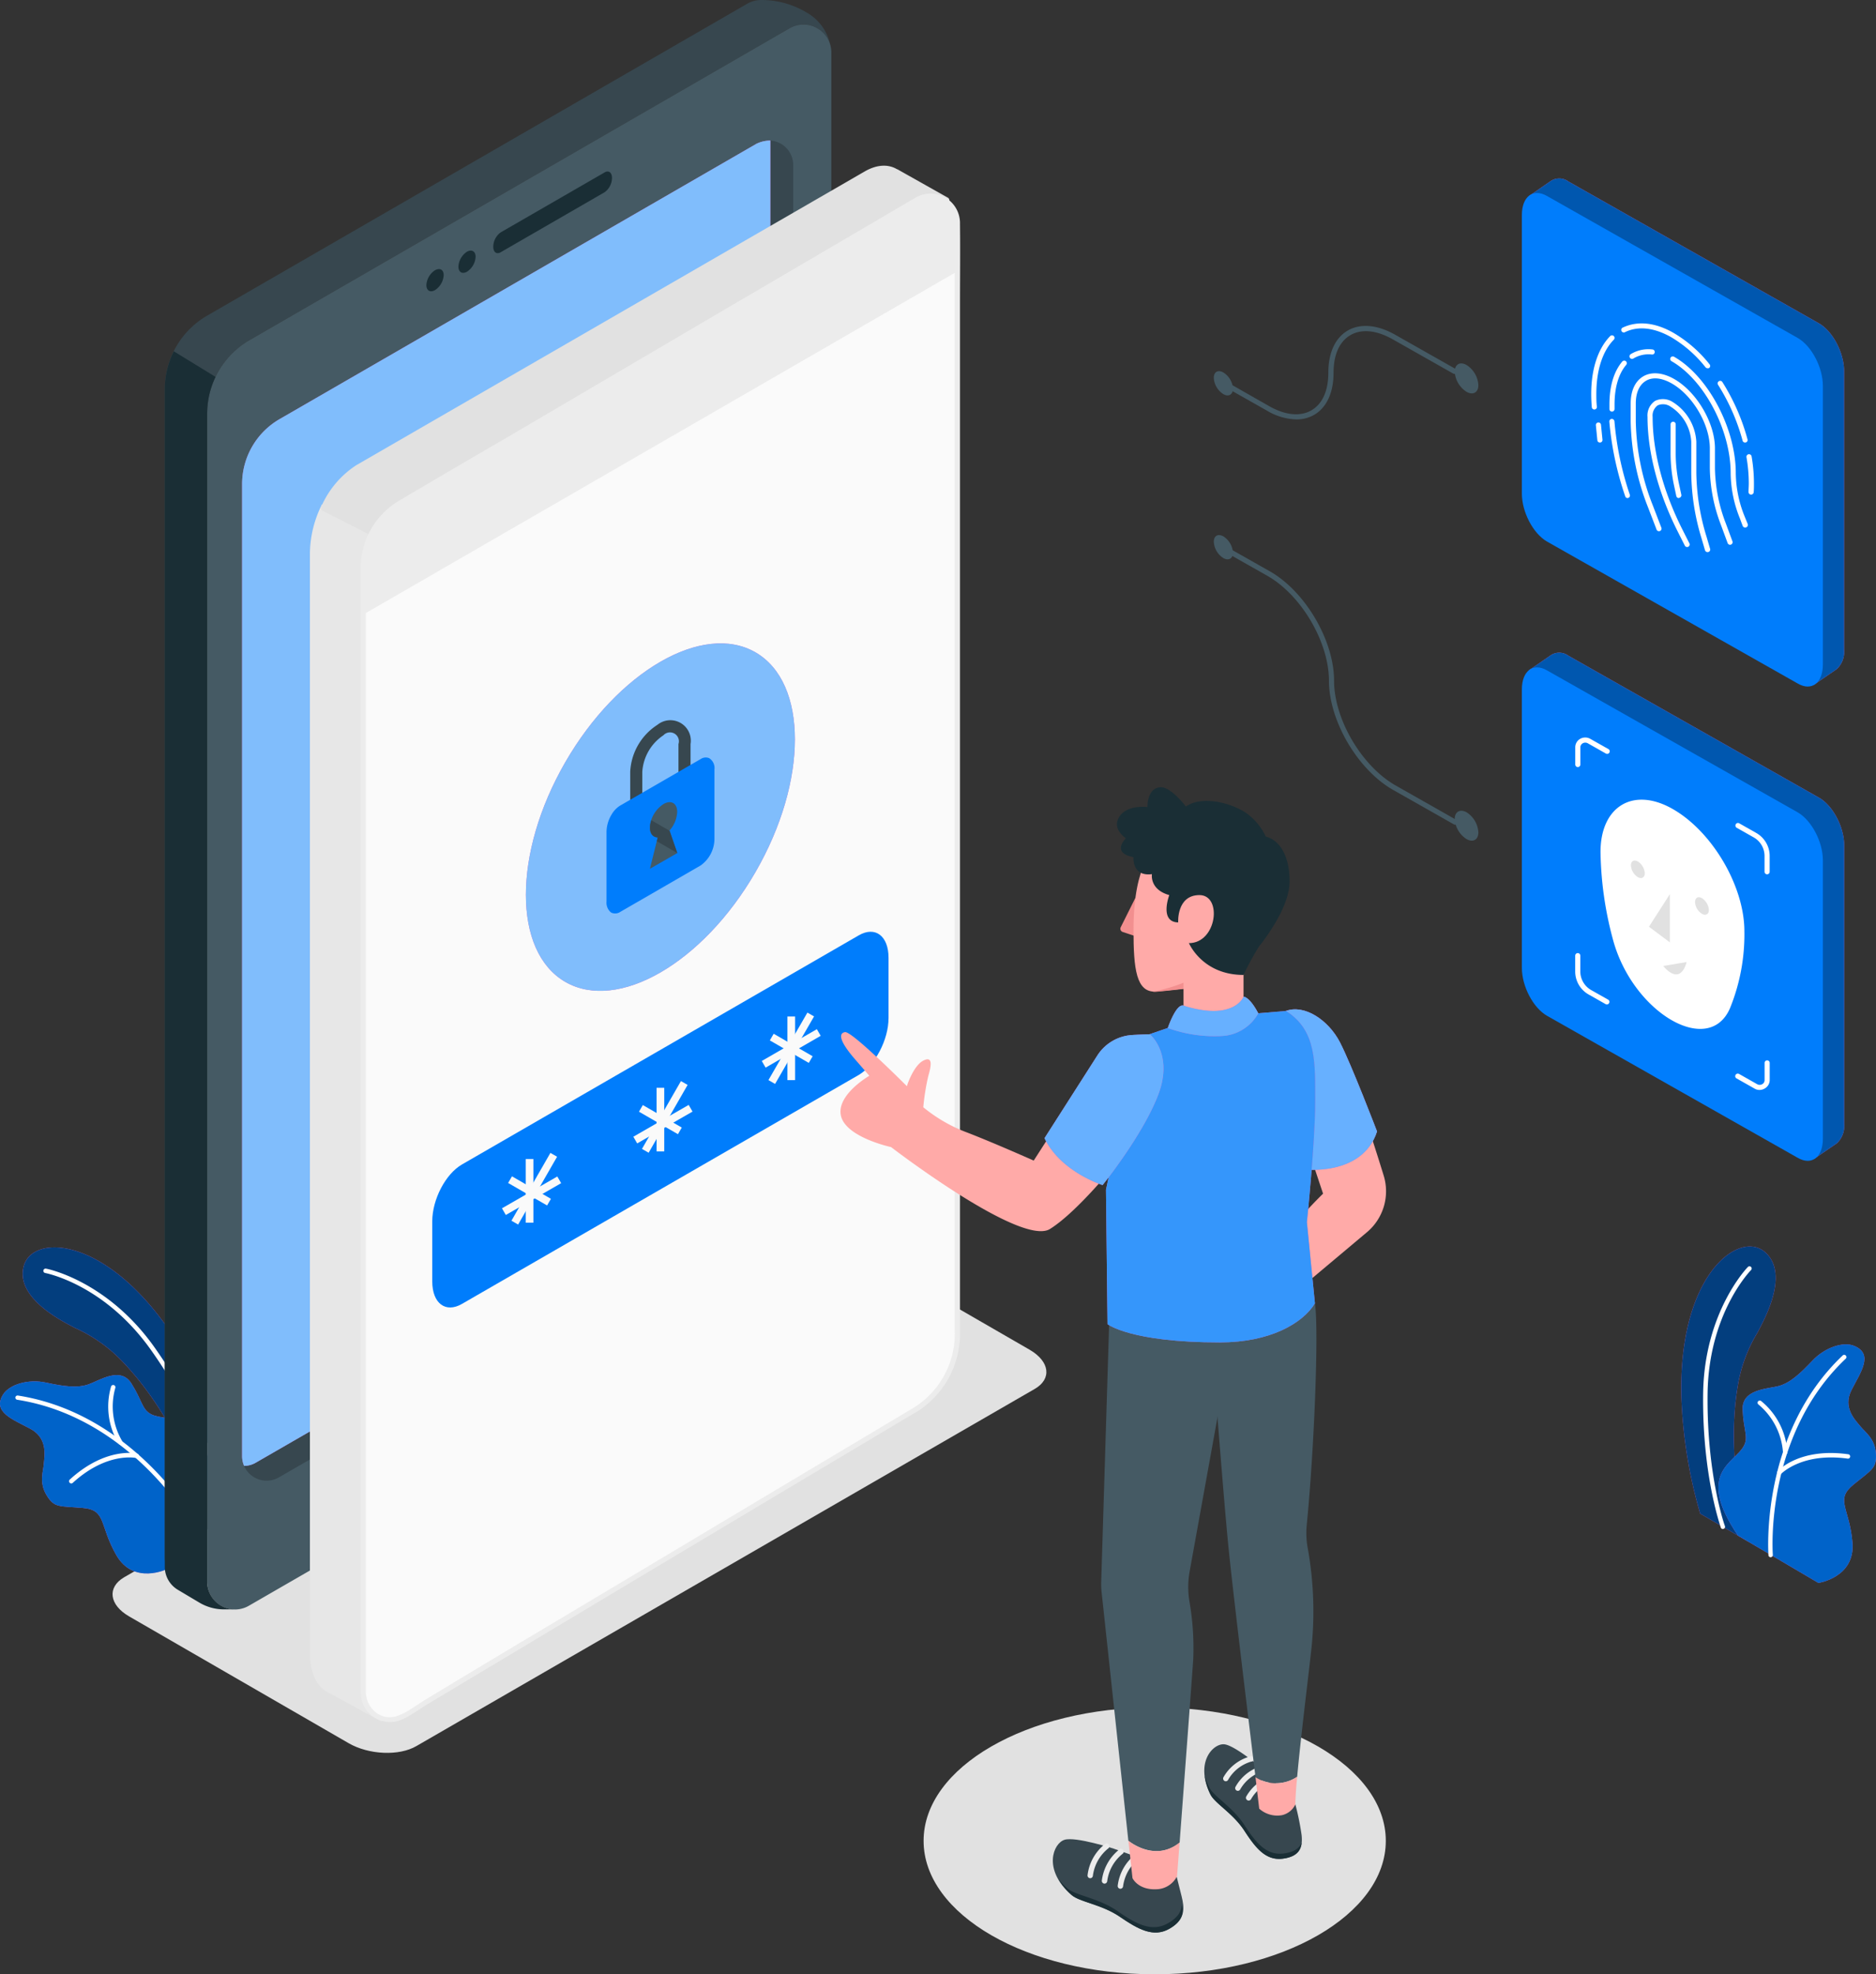
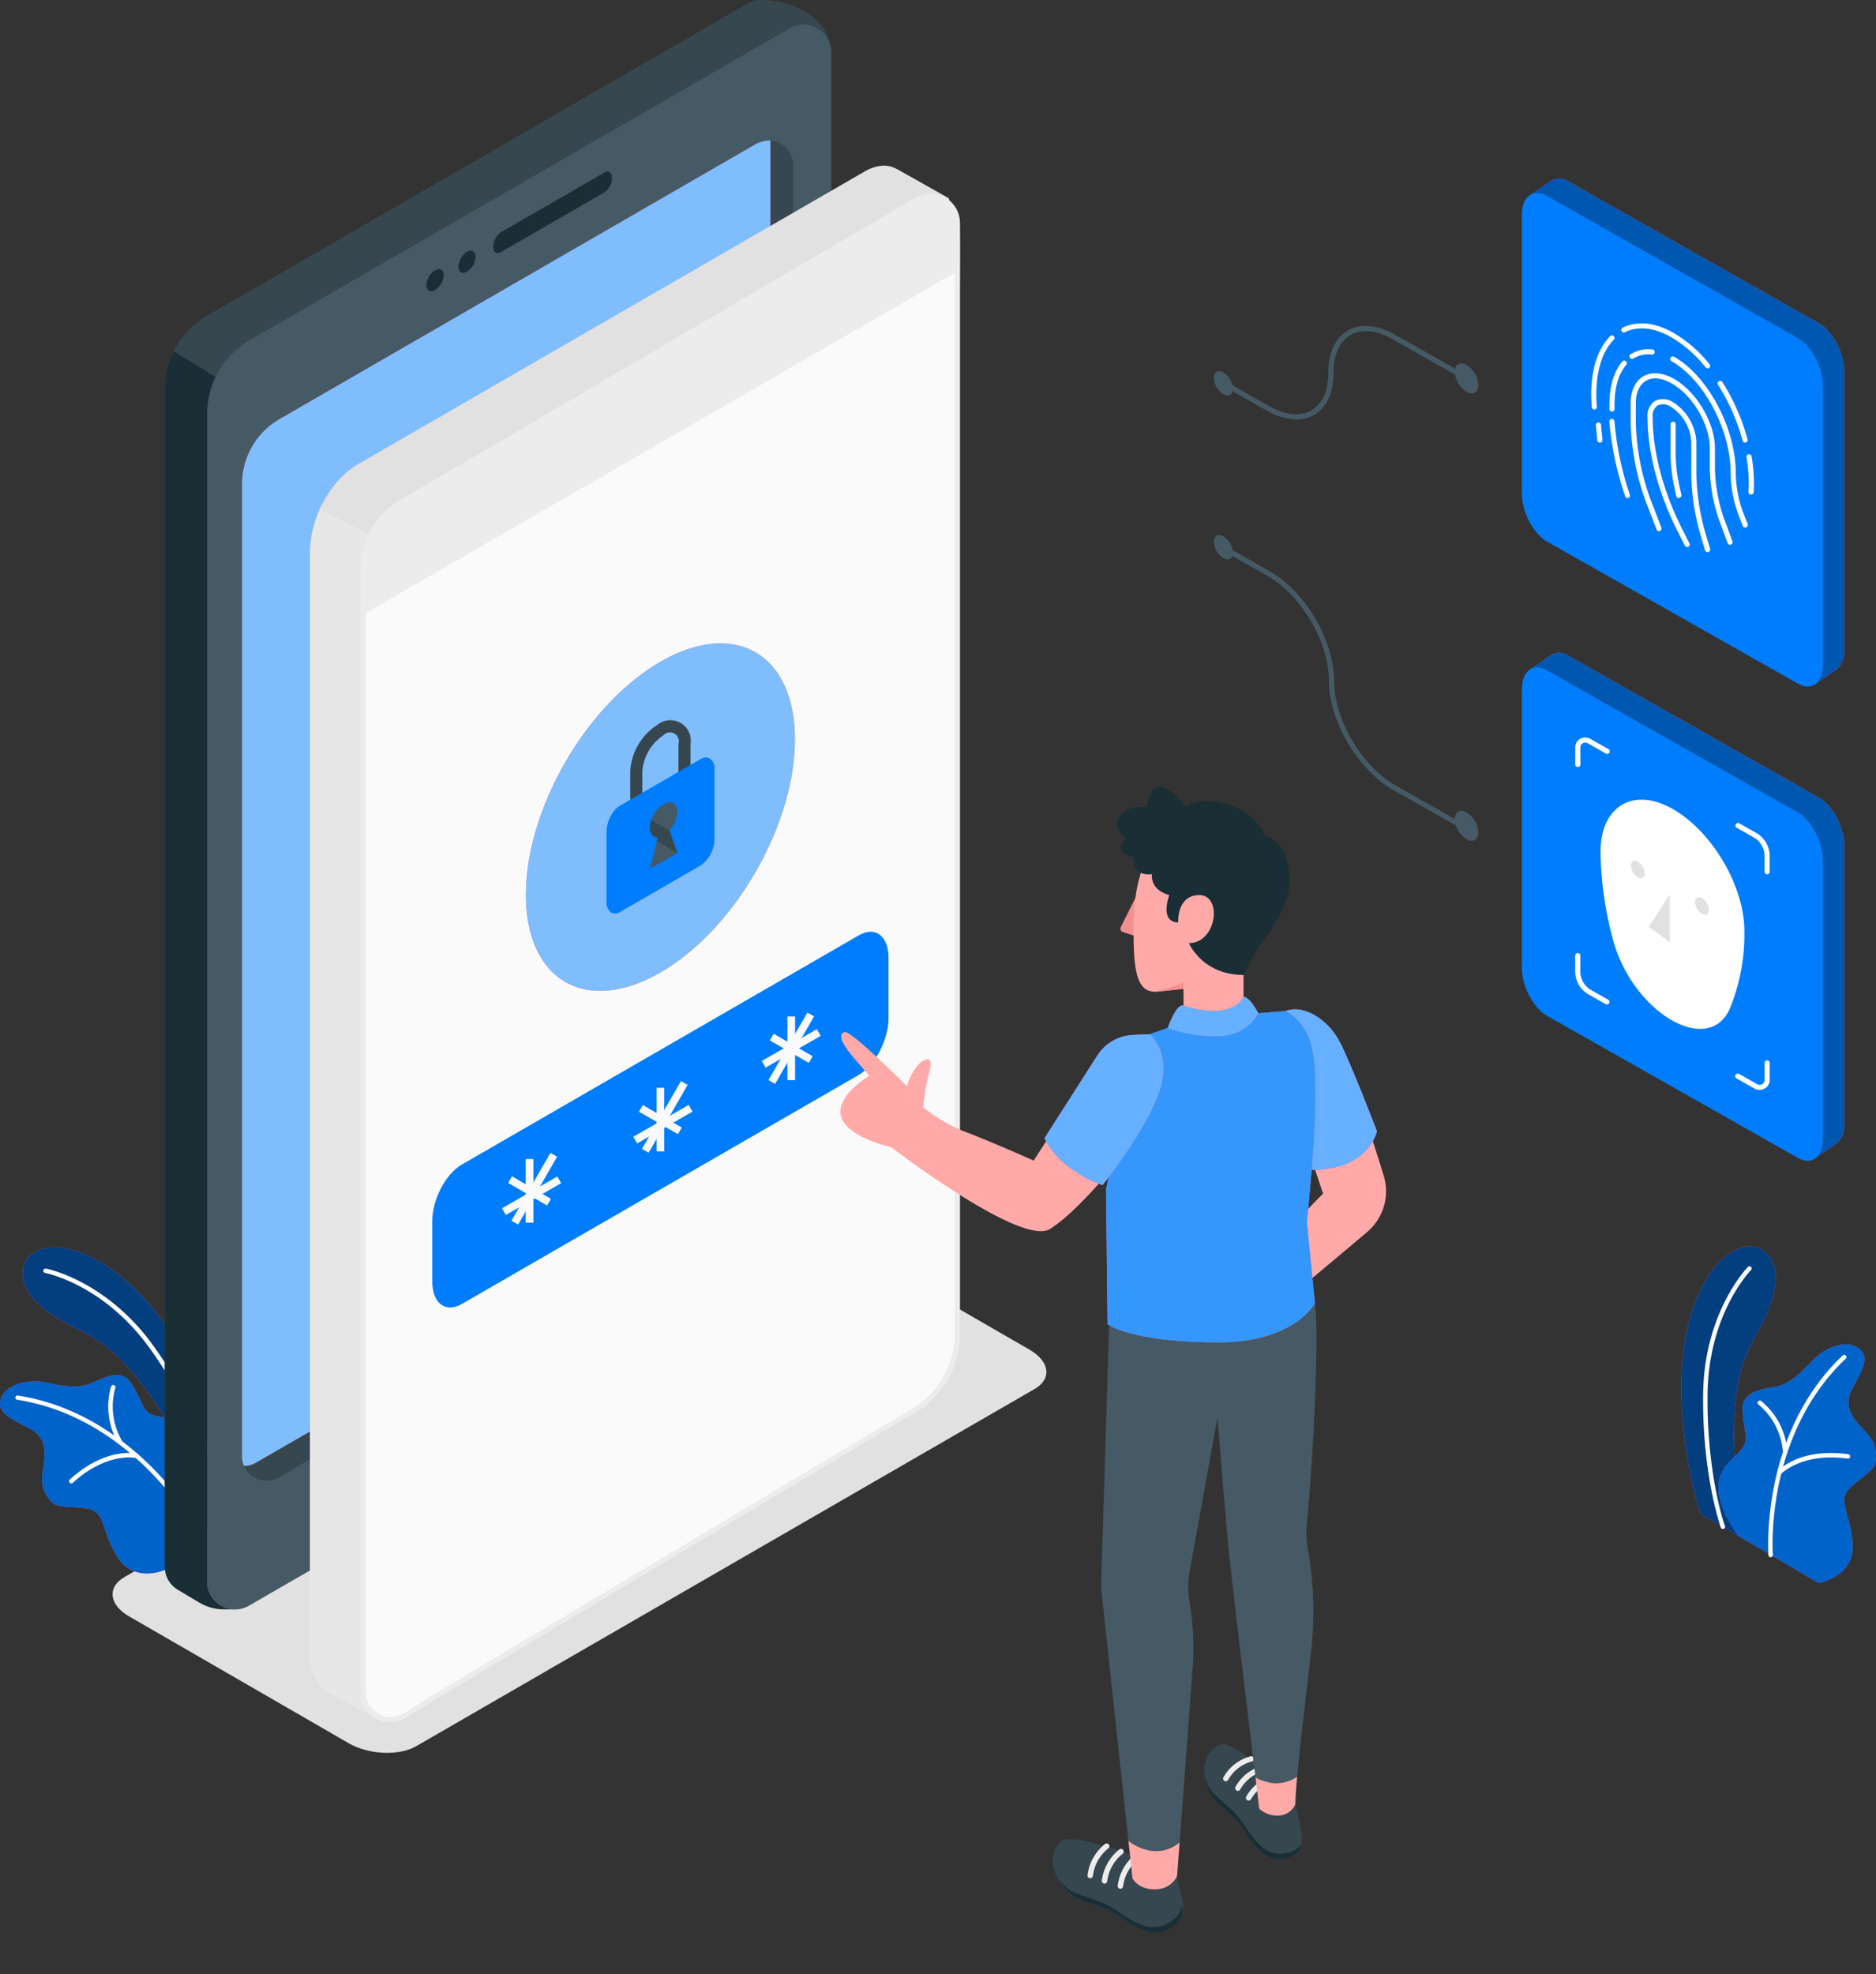
<svg xmlns="http://www.w3.org/2000/svg" viewBox="0 0 366.59 385.71">
  <rect x="0" y="0" width="366.59" height="385.71" fill="#333333" stroke="none" />
  <defs>
    <style>.cls-1{fill:#e1e1e1;}.cls-2{fill:#d268cc;}.cls-3{fill:#033e7e;}.cls-4{fill:#fff;}.cls-5{fill:#0063c9;}.cls-6{fill:#37474f;}.cls-7{fill:#455a64;}.cls-8{fill:#1a2e35;}.cls-9{fill:#80bdfc;}.cls-10{fill:#e7e7e7;}.cls-11{fill:#fafafa;}.cls-12{fill:#ececec;}.cls-13{fill:#007dfc;}.cls-14{fill:#0057af;}.cls-15{fill:#ffaaa8;}.cls-16{fill:#67b0ff;}.cls-17{fill:#3596fb;}.cls-18{fill:#f28f8f;}</style>
  </defs>
  <g id="图层_2" data-name="图层 2">
    <g id="图层_1-2" data-name="图层 1">
-       <ellipse class="cls-1" cx="225.64" cy="359.64" rx="45.16" ry="26.07" />
      <path class="cls-1" d="M202.18,271.36,81.39,341.11c-3.4,2-9.34,1.72-13.26-.55L25.25,315.8c-3.93-2.26-4.35-5.69-1-7.65L145.08,238.4c3.4-2,9.34-1.72,13.26.55l42.89,24.76C205.15,266,205.58,269.4,202.18,271.36Z" />
      <path class="cls-2" d="M332.24,295.72l9.51,5.52s-4.8-15.32-2.13-30.74a29.31,29.31,0,0,1,3.87-10.26c.75-1.56,6.48-11.17,1.43-15.61S328,249,328.55,272.76A92.65,92.65,0,0,0,332.24,295.72Z" />
      <path class="cls-3" d="M332.24,295.72l9.51,5.52s-4.8-15.32-2.13-30.74a29.31,29.31,0,0,1,3.87-10.26c.75-1.56,6.48-11.17,1.43-15.61S328,249,328.55,272.76A92.65,92.65,0,0,0,332.24,295.72Z" />
      <path class="cls-4" d="M336.66,298.72a.43.43,0,0,1-.4-.29c0-.1-3.64-10.09-3.45-26.11s8.66-24.72,8.75-24.8a.43.43,0,1,1,.61.61c-.08.08-8.31,8.45-8.49,24.2S337,298,337.07,298.14a.43.43,0,0,1-.26.55Z" />
      <path class="cls-2" d="M339.62,300l15.72,9.25s7.19-1.06,6.65-7.84-3.47-8.37.17-11.35,4.58-3.17,4.41-6.09-2.14-4.19-3.06-5.34-3.5-3.59-1.69-7.1,4.27-6.92.62-8.54c-2.17-1-5.83.25-8.26,2.82s-4.42,4.43-6.72,5-7.09.64-6.93,4.6,1.19,5.33.23,7.08C339,285.86,331.23,287.65,339.62,300Z" />
      <path class="cls-5" d="M339.62,300l15.72,9.25s7.19-1.06,6.65-7.84-3.47-8.37.17-11.35,4.58-3.17,4.41-6.09-2.14-4.19-3.06-5.34-3.5-3.59-1.69-7.1,4.27-6.92.62-8.54c-2.17-1-5.83.25-8.26,2.82s-4.42,4.43-6.72,5-7.09.64-6.93,4.6,1.19,5.33.23,7.08C339,285.86,331.23,287.65,339.62,300Z" />
      <path class="cls-4" d="M346,304.23a.43.43,0,0,1-.43-.4c0-.23-1.73-23.67,14.55-39.06a.44.44,0,0,1,.6.63c-16,15.1-14.31,38.13-14.29,38.36a.44.44,0,0,1-.39.47Z" />
      <path class="cls-4" d="M348.84,284.14a.42.42,0,0,1-.43-.4,13.38,13.38,0,0,0-4.78-9.34.43.43,0,1,1,.5-.7,14,14,0,0,1,5.14,10,.42.42,0,0,1-.4.46Z" />
      <path class="cls-4" d="M347.68,288.14a.39.39,0,0,1-.29-.11.43.43,0,0,1,0-.61c.17-.19,4.26-4.62,13.74-3.31a.43.43,0,1,1-.11.85c-9-1.23-12.95,3-13,3A.41.41,0,0,1,347.68,288.14Z" />
      <path class="cls-2" d="M44,282.25l-4.7,9.95s-4.74-15.34-15.68-26.52a29.41,29.41,0,0,0-9-6.26c-1.5-.85-11.68-5.52-10-12S21,241.41,34,261.26A92.37,92.37,0,0,1,44,282.25Z" />
      <path class="cls-3" d="M44,282.25l-4.7,9.95s-4.74-15.34-15.68-26.52a29.41,29.41,0,0,0-9-6.26c-1.5-.85-11.68-5.52-10-12S21,241.41,34,261.26A92.37,92.37,0,0,1,44,282.25Z" />
      <path class="cls-4" d="M41.81,287.31a.43.43,0,0,1-.41-.32c0-.1-2.7-10.23-11.85-23.18S8.94,248.73,8.83,248.7a.43.43,0,0,1-.35-.5.43.43,0,0,1,.5-.35c.12,0,12,2.3,21.27,15.46s12,23.36,12,23.46a.44.44,0,0,1-.31.53Z" />
      <path class="cls-2" d="M40.37,290l-7.7,16.53s-6.52,3.21-9.92-2.68-1.89-8.86-6.58-9.25-5.57,0-7.08-2.51-.62-4.67-.52-6.14.85-4.94-2.64-6.81-7.44-3.27-5.35-6.67c1.24-2,4.94-3.11,8.4-2.36s6.16,1.13,8.39.32,6.2-3.49,8.31-.14,2.05,5.06,3.83,6C32.88,278,40.26,275,40.37,290Z" />
      <path class="cls-5" d="M40.37,290l-7.7,16.53s-6.52,3.21-9.92-2.68-1.89-8.86-6.58-9.25-5.57,0-7.08-2.51-.62-4.67-.52-6.14.85-4.94-2.64-6.81-7.44-3.27-5.35-6.67c1.24-2,4.94-3.11,8.4-2.36s6.16,1.13,8.39.32,6.2-3.49,8.31-.14,2.05,5.06,3.83,6C32.88,278,40.26,275,40.37,290Z" />
      <path class="cls-4" d="M37.24,297.16a.44.44,0,0,1-.38-.22c-.11-.2-11.8-20.11-33.53-23.48A.44.44,0,0,1,3,273a.44.44,0,0,1,.49-.36c22.15,3.44,34,23.71,34.15,23.91a.43.43,0,0,1-.16.59A.39.39,0,0,1,37.24,297.16Z" />
      <path class="cls-4" d="M23.52,282.22a.44.44,0,0,1-.37-.21,14,14,0,0,1-1.44-11.14.43.43,0,0,1,.82.29,13.34,13.34,0,0,0,1.36,10.41.43.43,0,0,1-.37.65Z" />
      <path class="cls-4" d="M13.94,289.82a.43.43,0,0,1-.32-.14.44.44,0,0,1,0-.61c7.07-6.45,13-5.13,13.21-5.07a.43.43,0,0,1,.31.52.42.42,0,0,1-.51.32c-.06,0-5.72-1.25-12.42,4.87A.48.48,0,0,1,13.94,289.82Z" />
      <polygon class="cls-6" points="162.45 10.7 162.45 10.7 162.45 10.7 162.45 10.7" />
      <path class="cls-6" d="M40.48,80.82a16.63,16.63,0,0,1,8.3-14.38L154.3,5.52a5.43,5.43,0,0,1,7.89,3.06,9.4,9.4,0,0,0-4.34-6l-.38-.22A17,17,0,0,0,148.79,0h0A5.42,5.42,0,0,0,146,.74L40.49,61.66A16.59,16.59,0,0,0,32.2,76V304.22a5.43,5.43,0,0,0,8.15,4.71l.13-.08Z" />
      <path class="cls-7" d="M154.15,252.79,48.63,313.71a5.43,5.43,0,0,1-8.15-4.7V80.82a16.63,16.63,0,0,1,8.3-14.38L154.3,5.52a5.44,5.44,0,0,1,8.15,4.71V238.42A16.58,16.58,0,0,1,154.15,252.79Z" />
      <path class="cls-8" d="M40.48,309V80.82a16.58,16.58,0,0,1,1.64-7.19l-8.16-5A16.61,16.61,0,0,0,32.2,76v230.1a5.23,5.23,0,0,0,2.55,4.49l4.2,2.5a9.43,9.43,0,0,0,4.82,1.33h2.08A5.44,5.44,0,0,1,40.48,309Z" />
      <path class="cls-6" d="M150.52,27.46v191.8A14.65,14.65,0,0,1,143.19,232L50,285.74a4.58,4.58,0,0,1-2.31.64,4.8,4.8,0,0,0,6.81,2.25l93.18-53.8A14.66,14.66,0,0,0,155,222.14V32.24A4.79,4.79,0,0,0,150.52,27.46Z" />
      <path class="cls-2" d="M47.7,286.38a4.58,4.58,0,0,0,2.31-.64L143.19,232a14.65,14.65,0,0,0,7.33-12.69V27.46a6.36,6.36,0,0,0-2.7.63L54.64,81.88a14.67,14.67,0,0,0-7.33,12.69v189.9a4.71,4.71,0,0,0,.41,1.94Z" />
      <path class="cls-9" d="M47.7,286.38a4.58,4.58,0,0,0,2.31-.64L143.19,232a14.65,14.65,0,0,0,7.33-12.69V27.46a6.36,6.36,0,0,0-2.7.63L54.64,81.88a14.67,14.67,0,0,0-7.33,12.69v189.9a4.71,4.71,0,0,0,.41,1.94Z" />
      <path class="cls-8" d="M86.7,53.77A3.72,3.72,0,0,1,85,56.68c-.93.53-1.68.1-1.68-1A3.72,3.72,0,0,1,85,52.8C86,52.27,86.7,52.7,86.7,53.77Z" />
      <path class="cls-8" d="M92.94,50.17a3.72,3.72,0,0,1-1.68,2.91c-.92.53-1.68.1-1.68-1a3.74,3.74,0,0,1,1.68-2.91C92.19,48.67,92.94,49.1,92.94,50.17Z" />
      <path class="cls-8" d="M118.14,37.56,97.84,49.28c-.8.46-1.45,0-1.45-1.1h0a3.5,3.5,0,0,1,1.45-2.78l20.3-11.71c.8-.47,1.45,0,1.45,1.09h0A3.49,3.49,0,0,1,118.14,37.56Z" />
      <path class="cls-8" d="M114.7,260h0c1.21,0,2,1.29,2,3.28,0,3.12-2,6.89-4.27,8.23l-9.71,5.61a3,3,0,0,1-1.45.45c-1.21,0-2-1.29-2-3.28,0-3.12,2-6.9,4.27-8.23l9.71-5.61a2.89,2.89,0,0,1,1.44-.45m0-.83a3.68,3.68,0,0,0-1.86.57l-9.71,5.6c-2.58,1.49-4.68,5.5-4.68,8.95,0,2.57,1.16,4.11,2.82,4.11a3.68,3.68,0,0,0,1.86-.57l9.71-5.6c2.59-1.49,4.69-5.5,4.69-9,0-2.57-1.17-4.11-2.83-4.11Z" />
      <path class="cls-10" d="M61.06,108V323c0,3.9,1.43,6.52,3.62,7.37l.06,0h0L74,335.49,74,327.23,73,104.3l-9.81-5A21.18,21.18,0,0,0,61.06,108Z" />
      <path class="cls-10" d="M74.54,336.34l-10.05-5.51c-2.49-1-3.93-3.93-3.93-7.83V108a21.8,21.8,0,0,1,2.13-9l.22-.47L73.46,104v.3l1,222.93ZM65,330l8.55,4.68-.05-7.42-1-222.63L63.38,100A20.68,20.68,0,0,0,61.56,108V323c0,3.52,1.23,6.1,3.3,6.91L65,330Z" />
      <path class="cls-1" d="M63.15,99.28l9.81,5L178,43.21l7-4.08-9.69-5.46-.28-.16h0c-1.54-.93-3.57-.87-5.79.42L69.82,91.31A17.81,17.81,0,0,0,63.15,99.28Z" />
      <path class="cls-1" d="M73,104.8a.46.46,0,0,1-.23-.06l-9.81-5a.5.5,0,0,1-.23-.65,18.45,18.45,0,0,1,6.88-8.2L169,33.48c2.3-1.32,4.53-1.47,6.3-.41l.07,0,.2.12,9.68,5.45a.53.53,0,0,1,.26.44.5.5,0,0,1-.25.43l-112,65.17A.59.59,0,0,1,73,104.8Zm-9.15-5.74,9.13,4.67L184,39.14l-9.21-5.2-.08-.06c-1.43-.81-3.27-.65-5.21.47L70.07,91.74A17.12,17.12,0,0,0,63.81,99.06Z" />
      <path class="cls-11" d="M70.69,113.42v214c0,3.37,1.07,5.8,2.79,6.93l.56.31c1.49.7,3.36.55,5.4-.63l48-27.74,51.35-30.9a18.64,18.64,0,0,0,8.76-15.47v-214c0-3.26-1-5.62-2.61-6.81a4.13,4.13,0,0,0-.89-.5,5.88,5.88,0,0,0-5.26.69L79.44,97.68A14.88,14.88,0,0,0,73,104.3,21.26,21.26,0,0,0,70.69,113.42Z" />
      <path class="cls-11" d="M178.83,275.41c-20.45,12.2-73.66,43.95-100,59.82A5.17,5.17,0,0,1,71,330.79V110.73a14.38,14.38,0,0,1,7.1-12.39L179.31,39a5.18,5.18,0,0,1,7.79,4.46V260.84A17,17,0,0,1,178.83,275.41Z" />
      <path class="cls-12" d="M178.58,275q-24.09,14.36-48.16,28.75-14.25,8.52-28.49,17l-13,7.8L83.22,332c-1.74,1.05-3.61,2.55-5.54,3.22-3.21,1.12-6.1-1.45-6.19-4.62,0-.51,0-1,0-1.53V127.3c0-5.37,0-10.75,0-16.12a14.29,14.29,0,0,1,7.14-12.57c2.32-1.38,4.65-2.73,7-4.09l32.7-19.17,38.74-22.71c7.35-4.3,14.68-8.64,22-12.92,2.28-1.32,5.16-1.19,6.74,1.2a5.42,5.42,0,0,1,.76,3.16c0,1.91,0,3.83,0,5.75V260a17,17,0,0,1-8,15,.5.5,0,0,0,.51.86,18,18,0,0,0,8.51-15.7V59.42c0-5.22.06-10.45,0-15.68a5.76,5.76,0,0,0-8.88-5c-2.43,1.4-4.85,2.84-7.28,4.26l-33.6,19.69L98.74,85.66c-6.91,4-13.84,8.07-20.74,12.15a15.26,15.26,0,0,0-7.51,13.31V329.75c0,.34,0,.69,0,1a5.74,5.74,0,0,0,7.45,5.41c1.89-.63,3.67-2.05,5.37-3.07l5.8-3.49,13-7.78q28.36-17,56.76-33.94l20.24-12.07A.5.5,0,0,0,178.58,275Z" />
      <path class="cls-12" d="M78.09,98.34,179.31,39a5.18,5.18,0,0,1,7.79,4.46V53h0L71,120.05v-9.32A14.38,14.38,0,0,1,78.09,98.34Z" />
      <ellipse class="cls-2" cx="129.05" cy="159.64" rx="37.17" ry="21.46" transform="translate(-73.73 191.58) rotate(-60)" />
      <ellipse class="cls-9" cx="129.05" cy="159.64" rx="37.17" ry="21.46" transform="translate(-73.73 191.58) rotate(-60)" />
      <path class="cls-6" d="M124.33,159.75a1.18,1.18,0,0,1-1.18-1.18V150.8a11.57,11.57,0,0,1,5.31-9.19,4,4,0,0,1,6.48,3.75v7.77a1.18,1.18,0,0,1-2.36,0v-7.77a1.74,1.74,0,0,0-2.94-1.71,9.29,9.29,0,0,0-4.13,7.15v7.77A1.18,1.18,0,0,1,124.33,159.75Z" />
      <path class="cls-13" d="M138.58,148.12a1.77,1.77,0,0,0-1.67.18l-15.72,9.08a5,5,0,0,0-1.67,1.74,6.74,6.74,0,0,0-1,3.39v13.61a2.48,2.48,0,0,0,.79,2.07.92.92,0,0,0,.27.16h0a1.79,1.79,0,0,0,1.63-.2l15.72-9.08a6.42,6.42,0,0,0,2.68-5.13V150.33A2.28,2.28,0,0,0,138.58,148.12Z" />
      <path class="cls-7" d="M130.84,162.3l1.51,4.36L127,169.73l1.34-5.38.18-.76c-.89,0-1.52-.67-1.52-1.89a4.77,4.77,0,0,1,.25-1.46,5.94,5.94,0,0,1,2.42-3.16c1.47-.85,2.66-.16,2.66,1.54a5.91,5.91,0,0,1-1.52,3.66Z" />
      <path class="cls-6" d="M128.36,164.35l.18-.76c-.89,0-1.52-.67-1.52-1.89a4.77,4.77,0,0,1,.25-1.46l3.57,2.06,1.51,4.36Z" />
      <path class="cls-13" d="M167.82,210,90.27,254.74c-3.2,1.85-5.8-.11-5.8-4.39V238.6c0-4.28,2.6-9.25,5.8-11.1l77.55-44.77c3.21-1.85,5.81.11,5.81,4.39v11.75C173.63,203.15,171,208.11,167.82,210Z" />
      <rect class="cls-11" x="102.73" y="226.44" width="1.5" height="12.43" />
      <rect class="cls-11" x="97.26" y="231.91" width="12.43" height="1.5" transform="matrix(0.87, -0.5, 0.5, 0.87, -102.48, 82.93)" />
      <rect class="cls-11" x="102.73" y="228.26" width="1.5" height="8.79" transform="translate(-149.75 205.95) rotate(-60)" />
      <rect class="cls-11" x="95.86" y="231.91" width="15.23" height="1.5" transform="matrix(0.5, -0.87, 0.87, 0.5, -149.75, 205.93)" />
      <rect class="cls-11" x="128.3" y="212.52" width="1.5" height="12.43" />
      <rect class="cls-11" x="122.83" y="217.98" width="12.43" height="1.5" transform="matrix(0.87, -0.5, 0.5, 0.87, -92.09, 93.85)" />
      <rect class="cls-11" x="128.3" y="214.34" width="1.5" height="8.79" transform="translate(-124.91 221.13) rotate(-60)" />
      <rect class="cls-11" x="121.43" y="217.98" width="15.23" height="1.5" transform="matrix(0.5, -0.87, 0.87, 0.5, -124.91, 221.11)" />
      <rect class="cls-11" x="153.87" y="198.59" width="1.5" height="12.43" />
      <rect class="cls-11" x="148.4" y="204.06" width="12.43" height="1.5" transform="translate(-81.69 104.76) rotate(-30)" />
      <rect class="cls-11" x="153.87" y="200.41" width="1.5" height="8.79" transform="translate(-100.06 236.31) rotate(-60)" />
      <rect class="cls-11" x="147" y="204.06" width="15.23" height="1.5" transform="translate(-100.06 236.29) rotate(-60)" />
      <path class="cls-7" d="M284.27,72.62a5,5,0,0,0,2.31,3.93c1.27.72,2.31.13,2.31-1.31a5,5,0,0,0-2.31-3.93C285.3,70.59,284.27,71.17,284.27,72.62Z" />
      <path class="cls-7" d="M253.29,81.94a11.78,11.78,0,0,1-5.74-1.73l-7.34-4.15a.5.5,0,0,1,.5-.87L248,79.34c3.16,1.8,6.1,2.08,8.27.82s3.3-3.85,3.3-7.36c0-3.87,1.34-6.79,3.79-8.22s5.78-1.16,9.26.81l11.85,6.71A.5.5,0,0,1,284,73l-11.85-6.71c-3.16-1.79-6.1-2.08-8.27-.81s-3.29,3.85-3.29,7.35c0,3.88-1.35,6.8-3.8,8.22A6.87,6.87,0,0,1,253.29,81.94Z" />
      <path class="cls-7" d="M237.19,73.82A4,4,0,0,0,239.06,77c1,.59,1.87.11,1.87-1.06a4,4,0,0,0-1.87-3.17C238,72.17,237.19,72.65,237.19,73.82Z" />
      <path class="cls-7" d="M284.27,160a5,5,0,0,0,2.31,3.93c1.27.72,2.31.13,2.31-1.31a5,5,0,0,0-2.31-3.93C285.3,158,284.27,158.58,284.27,160Z" />
      <path class="cls-7" d="M284.36,161.12a.54.54,0,0,1-.25-.06l-11.85-6.72c-6.93-3.92-12.57-13.51-12.57-21.36,0-7.54-5.41-16.73-12.06-20.5l-7.42-4.2a.49.49,0,0,1-.18-.68.49.49,0,0,1,.68-.19l7.42,4.2c6.93,3.93,12.56,13.51,12.56,21.37,0,7.53,5.41,16.72,12.06,20.49l11.85,6.72a.5.5,0,0,1-.24.93Z" />
      <path class="cls-7" d="M237.19,105.85a4,4,0,0,0,1.87,3.18c1,.58,1.87.11,1.87-1.06a4.06,4.06,0,0,0-1.87-3.18C238,104.21,237.19,104.68,237.19,105.85Z" />
      <path class="cls-2" d="M355.47,63.19l-49-27.74a3,3,0,0,0-3.56,0l-4.23,2.92,2.89,3.57V93.57c0,3.61,2.19,7.8,4.9,9.37l47.76,27,.23,3.84,4.46-3.06a4.61,4.61,0,0,0,1.43-3.79V72.56C360.37,69,358.18,64.76,355.47,63.19Z" />
      <path class="cls-14" d="M355.47,63.19l-49-27.74a3,3,0,0,0-3.56,0l-4.23,2.92,2.89,3.57V93.57c0,3.61,2.19,7.8,4.9,9.37l47.76,27,.23,3.84,4.46-3.06a4.61,4.61,0,0,0,1.43-3.79V72.56C360.37,69,358.18,64.76,355.47,63.19Z" />
      <path class="cls-13" d="M351.3,133.54l-49-27.74c-2.71-1.56-4.91-5.76-4.91-9.37V42c0-3.61,2.2-5.27,4.91-3.71l49,27.74c2.71,1.56,4.91,5.76,4.91,9.37v54.41C356.21,133.45,354,135.11,351.3,133.54Z" />
      <path class="cls-4" d="M341,86.46a.49.49,0,0,1-.48-.37,39.88,39.88,0,0,0-4.8-10.92.5.5,0,0,1,.85-.53,40.78,40.78,0,0,1,4.91,11.19.49.49,0,0,1-.35.62Z" />
      <path class="cls-4" d="M342.14,96.63h0a.5.5,0,0,1-.46-.54c0-.53.05-1.09.05-1.66a30.17,30.17,0,0,0-.45-5.1.5.5,0,0,1,1-.17,31.13,31.13,0,0,1,.46,5.27c0,.59,0,1.17-.05,1.73A.51.51,0,0,1,342.14,96.63Z" />
      <path class="cls-4" d="M311.55,80a.5.5,0,0,1-.5-.45c-.07-.87-.11-1.74-.11-2.57,0-4.86,1.31-8.86,3.68-11.29a.5.5,0,1,1,.71.7c-2.19,2.24-3.39,6-3.39,10.59,0,.8,0,1.64.11,2.48a.5.5,0,0,1-.46.54Z" />
      <path class="cls-4" d="M333.66,71.94a.49.49,0,0,1-.38-.18,24.32,24.32,0,0,0-6.71-5.88c-3.32-1.88-6.44-2.24-9-1a.5.5,0,1,1-.42-.9c2.87-1.34,6.31-1,9.92,1.08a25.39,25.39,0,0,1,7,6.12.49.49,0,0,1-.07.7A.46.46,0,0,1,333.66,71.94Z" />
      <path class="cls-4" d="M315,80.42a.5.5,0,0,1-.5-.48c0-.31,0-.62,0-.93,0-3.55.87-6.45,2.51-8.38a.51.51,0,0,1,.71-.06.52.52,0,0,1,.06.71c-1.49,1.75-2.28,4.42-2.28,7.73,0,.29,0,.59,0,.88a.52.52,0,0,1-.48.53Z" />
      <path class="cls-4" d="M318.92,70.12a.52.52,0,0,1-.43-.24.5.5,0,0,1,.17-.69,6.62,6.62,0,0,1,4.24-.92.49.49,0,0,1,.45.54.49.49,0,0,1-.54.45,5.73,5.73,0,0,0-3.63.78A.5.5,0,0,1,318.92,70.12Z" />
      <path class="cls-4" d="M341,103.06a.51.51,0,0,1-.46-.31L340,101.3a24,24,0,0,1-1.81-8.84c0-8.48-5.2-18.29-11.58-21.91a.5.5,0,0,1,.49-.87c6.67,3.78,12.09,14,12.09,22.74a23,23,0,0,0,1.74,8.5l.59,1.45a.5.5,0,0,1-.28.65A.41.41,0,0,1,341,103.06Z" />
      <path class="cls-4" d="M318.06,97.31a.48.48,0,0,1-.47-.33,61.44,61.44,0,0,1-3.11-14.6.5.5,0,0,1,.46-.54.53.53,0,0,1,.54.47,60.38,60.38,0,0,0,3,14.33.5.5,0,0,1-.3.64Z" />
      <path class="cls-4" d="M338.07,106.43a.51.51,0,0,1-.47-.32l-1.33-3.6a32.12,32.12,0,0,1-2.15-11V87.59c0-4.67-3.35-10.36-7.47-12.69-1.93-1.09-3.7-1.28-5-.51s-2,2.32-2,4.45v3.47A46.85,46.85,0,0,0,323,98.8l1.65,4.3a.5.5,0,1,1-.94.36l-1.65-4.3a48,48,0,0,1-3.41-16.85V78.84c0-2.5.88-4.39,2.47-5.32s3.76-.76,6,.51c4.4,2.49,8,8.57,8,13.56v3.93a31.2,31.2,0,0,0,2.09,10.65l1.33,3.59a.5.5,0,0,1-.3.64A.47.47,0,0,1,338.07,106.43Z" />
      <path class="cls-4" d="M333.66,107.86a.51.51,0,0,1-.48-.35l-.69-2.36a44.93,44.93,0,0,1-2-12.77V86.29a8.68,8.68,0,0,0-4-6.82,2.58,2.58,0,0,0-2.55-.28,2.46,2.46,0,0,0-1,2.26c0,6.76,2.06,14.55,5.79,21.94l1.41,2.79a.5.5,0,0,1-.89.45l-1.41-2.79c-3.8-7.53-5.9-15.48-5.9-22.39a3.42,3.42,0,0,1,1.48-3.13,3.53,3.53,0,0,1,3.54.28,9.79,9.79,0,0,1,4.52,7.69v6.09a44.09,44.09,0,0,0,2,12.49l.69,2.35a.49.49,0,0,1-.33.62A.39.39,0,0,1,333.66,107.86Z" />
      <path class="cls-4" d="M328.06,97.31a.5.5,0,0,1-.49-.39l-.46-2.14a29.91,29.91,0,0,1-.66-6.26V82.89a.5.5,0,0,1,.5-.5.5.5,0,0,1,.5.5v5.63a28.58,28.58,0,0,0,.64,6l.46,2.14a.5.5,0,0,1-.39.59Z" />
      <path class="cls-4" d="M312.63,86.46a.49.49,0,0,1-.49-.45l-.29-2.92a.5.5,0,1,1,1-.1l.29,2.92a.5.5,0,0,1-.44.55Z" />
      <path class="cls-2" d="M355.47,155.85l-49-27.75a3,3,0,0,0-3.56,0L298.7,131l2.89,3.57v51.63c0,3.61,2.19,7.8,4.9,9.37l47.76,27,.23,3.84,4.46-3.05a4.64,4.64,0,0,0,1.43-3.8v-54.4C360.37,161.6,358.18,157.41,355.47,155.85Z" />
      <path class="cls-14" d="M355.47,155.85l-49-27.75a3,3,0,0,0-3.56,0L298.7,131l2.89,3.57v51.63c0,3.61,2.19,7.8,4.9,9.37l47.76,27,.23,3.84,4.46-3.05a4.64,4.64,0,0,0,1.43-3.8v-54.4C360.37,161.6,358.18,157.41,355.47,155.85Z" />
      <path class="cls-13" d="M351.3,226.2l-49-27.75c-2.71-1.56-4.91-5.75-4.91-9.37v-54.4c0-3.61,2.2-5.27,4.91-3.71l49,27.74c2.71,1.57,4.91,5.76,4.91,9.37v54.41C356.21,226.1,354,227.76,351.3,226.2Z" />
      <path class="cls-4" d="M308.32,149.86a.51.51,0,0,1-.5-.5V146a1.9,1.9,0,0,1,.95-1.65,2,2,0,0,1,2,0l3.54,2a.49.49,0,0,1,.18.68.5.5,0,0,1-.68.19l-3.53-2a1,1,0,0,0-1,0,.89.89,0,0,0-.46.78v3.37A.5.5,0,0,1,308.32,149.86Z" />
      <path class="cls-4" d="M314,196.24a.59.59,0,0,1-.25-.07l-3.3-1.87a5.17,5.17,0,0,1-2.64-4.49V186.7a.51.51,0,0,1,.5-.5.5.5,0,0,1,.5.5v3.11a4.19,4.19,0,0,0,2.13,3.62l3.31,1.87a.49.49,0,0,1,.18.68A.51.51,0,0,1,314,196.24Z" />
      <path class="cls-4" d="M343.87,212.94a1.85,1.85,0,0,1-1-.26l-3.54-2a.49.49,0,0,1-.18-.68.5.5,0,0,1,.68-.19l3.53,2a1,1,0,0,0,1,0,.89.89,0,0,0,.46-.78v-3.37a.5.5,0,0,1,.5-.5.5.5,0,0,1,.5.5V211a1.89,1.89,0,0,1-.95,1.64A2,2,0,0,1,343.87,212.94Z" />
      <path class="cls-4" d="M345.31,170.81a.5.5,0,0,1-.5-.5V167.2a4.18,4.18,0,0,0-2.13-3.61l-3.31-1.87a.51.51,0,0,1-.18-.69.49.49,0,0,1,.68-.18l3.3,1.87a5.17,5.17,0,0,1,2.64,4.48v3.11A.5.5,0,0,1,345.31,170.81Z" />
      <path class="cls-4" d="M312.76,166.68a69.08,69.08,0,0,0,2.41,16.81c3.81,14.33,18.79,23.14,22.91,13.43a38.21,38.21,0,0,0,2.79-15c0-8.8-6.29-19.5-14.06-23.9S312.64,157.65,312.76,166.68Z" />
      <polygon class="cls-1" points="326.31 174.69 326.31 184.11 322.22 181.05 326.31 174.69" />
      <path class="cls-1" d="M318.7,169.06a2.9,2.9,0,0,0,1.35,2.3c.74.42,1.35.08,1.35-.77a2.93,2.93,0,0,0-1.35-2.29C319.3,167.88,318.7,168.22,318.7,169.06Z" />
      <path class="cls-1" d="M331.23,176.24a2.9,2.9,0,0,0,1.35,2.29c.74.42,1.35.08,1.35-.76a3,3,0,0,0-1.35-2.3C331.83,175.05,331.23,175.39,331.23,176.24Z" />
-       <path class="cls-1" d="M325,188.72l4.58-.77S328.56,192.83,325,188.72Z" />
      <path class="cls-15" d="M251.25,197.51s7.29-.49,11.43,9.64c2.57,6.3,5.7,16,7.7,22.5a10.44,10.44,0,0,1-3.26,11.08L254.41,251.4l-4.55-8.27a86.68,86.68,0,0,1,8.68-9.93l-8.68-26Z" />
      <path class="cls-2" d="M254.61,228.45s11.58,1.53,14.48-7.4c0,0-5-13.07-7.24-17.41s-6.93-7.5-10.6-6.13S254.61,228.45,254.61,228.45Z" />
      <path class="cls-16" d="M254.61,228.45s11.58,1.53,14.48-7.4c0,0-5-13.07-7.24-17.41s-6.93-7.5-10.6-6.13S254.61,228.45,254.61,228.45Z" />
      <path class="cls-6" d="M246.89,345.71s-5.51-4.71-7.64-4.93-5.84,3.44-2.72,9.79c.88,1.77,4.41,3.68,6.62,7.07s4.2,5.94,7.59,5.47,3.83-2.37,3.61-4.58a51.92,51.92,0,0,0-1.22-6Z" />
      <path class="cls-8" d="M250.92,362.1c-3.49.48-5.54-2.15-7.82-5.64s-5.92-5.47-6.82-7.29a12.83,12.83,0,0,1-.88-2.27,11.44,11.44,0,0,0,1.13,3.67c.88,1.77,4.41,3.68,6.62,7.07s4.2,5.94,7.59,5.47c2.59-.35,3.45-1.56,3.62-3.1C253.91,361.05,252.92,361.83,250.92,362.1Z" />
      <path class="cls-12" d="M244,351.77a.47.47,0,0,1-.25-.07.53.53,0,0,1-.22-.72,8.61,8.61,0,0,1,5.18-4.06.54.54,0,0,1,.23,1.05,7.63,7.63,0,0,0-4.47,3.52A.54.54,0,0,1,244,351.77Z" />
      <path class="cls-12" d="M241.9,349.87a.54.54,0,0,1-.25-.06.53.53,0,0,1-.22-.72A8.54,8.54,0,0,1,246.6,345a.53.53,0,0,1,.64.4.52.52,0,0,1-.4.64,7.63,7.63,0,0,0-4.47,3.52A.53.53,0,0,1,241.9,349.87Z" />
      <path class="cls-12" d="M239.55,348a.53.53,0,0,1-.47-.79,8.62,8.62,0,0,1,5.17-4.05.53.53,0,1,1,.24,1A7.67,7.67,0,0,0,240,347.7.53.53,0,0,1,239.55,348Z" />
      <path class="cls-6" d="M217.61,361.16s-7.38-2.39-9.58-1.73-4.35,5.8,1.35,10.79c1.59,1.39,5.87,1.82,9.44,4.26s6.59,4.14,9.74,2.29,2.9-4,2.34-6.29c-.72-2.94-1.29-5.08-1.29-5.08Z" />
      <path class="cls-8" d="M228.32,375.69c-3.25,1.91-6.35.16-10-2.36s-8.09-3-9.73-4.39a13.64,13.64,0,0,1-1.8-1.89,12.16,12.16,0,0,0,2.63,3.17c1.59,1.39,5.87,1.82,9.44,4.26s6.59,4.14,9.74,2.29c2.42-1.42,2.77-3,2.3-4.56C230.85,373.42,230.19,374.59,228.32,375.69Z" />
      <path class="cls-12" d="M215.85,368h-.06a.55.55,0,0,1-.48-.59,9.2,9.2,0,0,1,3.43-6.1.53.53,0,1,1,.62.87,8.16,8.16,0,0,0-3,5.34A.54.54,0,0,1,215.85,368Z" />
      <path class="cls-12" d="M218.89,369h0a.54.54,0,0,1-.48-.58,9.13,9.13,0,0,1,3.43-6.11.53.53,0,0,1,.62.87,8.29,8.29,0,0,0-3,5.34A.53.53,0,0,1,218.89,369Z" />
      <path class="cls-12" d="M213,366.94h0a.53.53,0,0,1-.48-.58,9.13,9.13,0,0,1,3.42-6.11.54.54,0,0,1,.75.13.53.53,0,0,1-.13.74,8.2,8.2,0,0,0-3,5.34A.53.53,0,0,1,213,366.94Z" />
      <path class="cls-7" d="M253.48,347.12c.66-7.31,2.09-18.75,2.68-24.1a69.6,69.6,0,0,0-.57-20.31,16.44,16.44,0,0,1-.24-4.8c1.45-14.54,2.4-38.11,1.6-43.29l-20.42,4.32S239,292,240.13,303s5.21,44.2,5.21,44.2A7.4,7.4,0,0,0,253.48,347.12Z" />
      <path class="cls-15" d="M250.53,354.62a3.84,3.84,0,0,0,2.6-2.1c0-1.15.13-3.07.35-5.4a7.4,7.4,0,0,1-8.14.09l.72,6.14A5.27,5.27,0,0,0,250.53,354.62Z" />
      <path class="cls-7" d="M230.51,360c.83-11.05,2.44-32.47,2.66-35.84a53.08,53.08,0,0,0-.71-11.11,17,17,0,0,1,0-6l9-49.78-24.67-.36L215.19,309a13.64,13.64,0,0,0,.07,2l5.23,48.6h0S225.6,363.91,230.51,360Z" />
      <path class="cls-15" d="M226.4,369.07a4.62,4.62,0,0,0,3.61-2.54l.5-6.58c-4.91,4-10-.31-10-.31h0l.79,7.28S222.44,369.44,226.4,369.07Z" />
      <path class="cls-2" d="M228.2,200.83l-5.82,2-6.26,29.61.3,26.25s4.47,3.57,21.94,3.57c9.8,0,16.18-3.7,18.59-7.63l-1.57-15.86S257,223.13,257,215.41s.34-14.07-5.7-17.9l-5.37.45Z" />
      <path class="cls-17" d="M228.2,200.83l-5.82,2-6.26,29.61.3,26.25s4.47,3.57,21.94,3.57c9.8,0,16.18-3.7,18.59-7.63l-1.57-15.86S257,223.13,257,215.41s.34-14.07-5.7-17.9l-5.37.45Z" />
      <path class="cls-18" d="M221.88,175.38,219,181.15a.66.66,0,0,0,.38.92l3.46,1.15Z" />
      <path class="cls-15" d="M225.91,165.71s-4.41,2.38-4.41,16c0,7.51.51,12.3,4.41,12S241.05,192,241.05,192V165.71Z" />
      <path class="cls-18" d="M225.91,193.76c1.38-.11,3.66-.36,6-.63v-1.4a30.77,30.77,0,0,1-6.68,2A3.52,3.52,0,0,0,225.91,193.76Z" />
      <polygon class="cls-15" points="231.27 191.15 231.27 199.72 243 199.72 243 187.68 231.27 191.15" />
      <path class="cls-2" d="M231.27,196.46s4.22,1.5,7.61.91,4.12-2.65,4.12-2.65,1.11-.09,2.88,3.24a8.63,8.63,0,0,1-6.85,4.42,26.68,26.68,0,0,1-10.83-1.55S229.83,196,231.27,196.46Z" />
      <path class="cls-16" d="M231.27,196.46s4.22,1.5,7.61.91,4.12-2.65,4.12-2.65,1.11-.09,2.88,3.24a8.63,8.63,0,0,1-6.85,4.42,26.68,26.68,0,0,1-10.83-1.55S229.83,196,231.27,196.46Z" />
      <path class="cls-15" d="M205.11,221.9,202,226.74s-7.65-3.41-13-5.48a30,30,0,0,1-8.58-4.94,44.62,44.62,0,0,1,1-6.19c.62-2.1.82-3.85-1-2.92s-3.1,4.54-3.2,5c0,0-10.75-10.8-12.1-10.57s-1,1.86,1.86,5.19l2.9,3.34s-6.6,3.79-5.52,7.93,9.76,6,9.76,6,25.42,19.53,31.06,16,13.59-13.65,13.59-13.65Z" />
      <path class="cls-2" d="M224.69,202.06s4.69,3.86,1.63,11.84-10.86,17.62-10.86,17.62-8.19-2.55-11.35-9.16l10.32-16.15a8.69,8.69,0,0,1,6.76-4C222.16,202.15,223.32,202.1,224.69,202.06Z" />
      <path class="cls-16" d="M224.69,202.06s4.69,3.86,1.63,11.84-10.86,17.62-10.86,17.62-8.19-2.55-11.35-9.16l10.32-16.15a8.69,8.69,0,0,1,6.76-4C222.16,202.15,223.32,202.1,224.69,202.06Z" />
      <path class="cls-8" d="M224.22,157.67s-4.64-.62-5.82,2.57c-.73,2,1.62,3.54,1.62,3.54s-3,2.82,1.48,3.68c0,0-.37,3.83,3.6,3.32,0,0-.51,3,3.39,4.09,0,0-2,5.26,1.74,5.34h3.48l-1.4,4s2.59,6.26,10.69,6.26a54.52,54.52,0,0,1,3-5.53c1-1.25,6-7.66,6-12.74s-2-8.09-4.66-8.76a11.62,11.62,0,0,0-3.88-4.64c-2.73-1.85-8.48-3.49-11.72-1.23,0,0-2.87-3.77-4.86-3.77S224.22,155.9,224.22,157.67Z" />
      <path class="cls-15" d="M230.23,180.21s-.34-5.34,4.16-5.34,3.42,9.39-2.08,9.39Z" />
    </g>
  </g>
</svg>